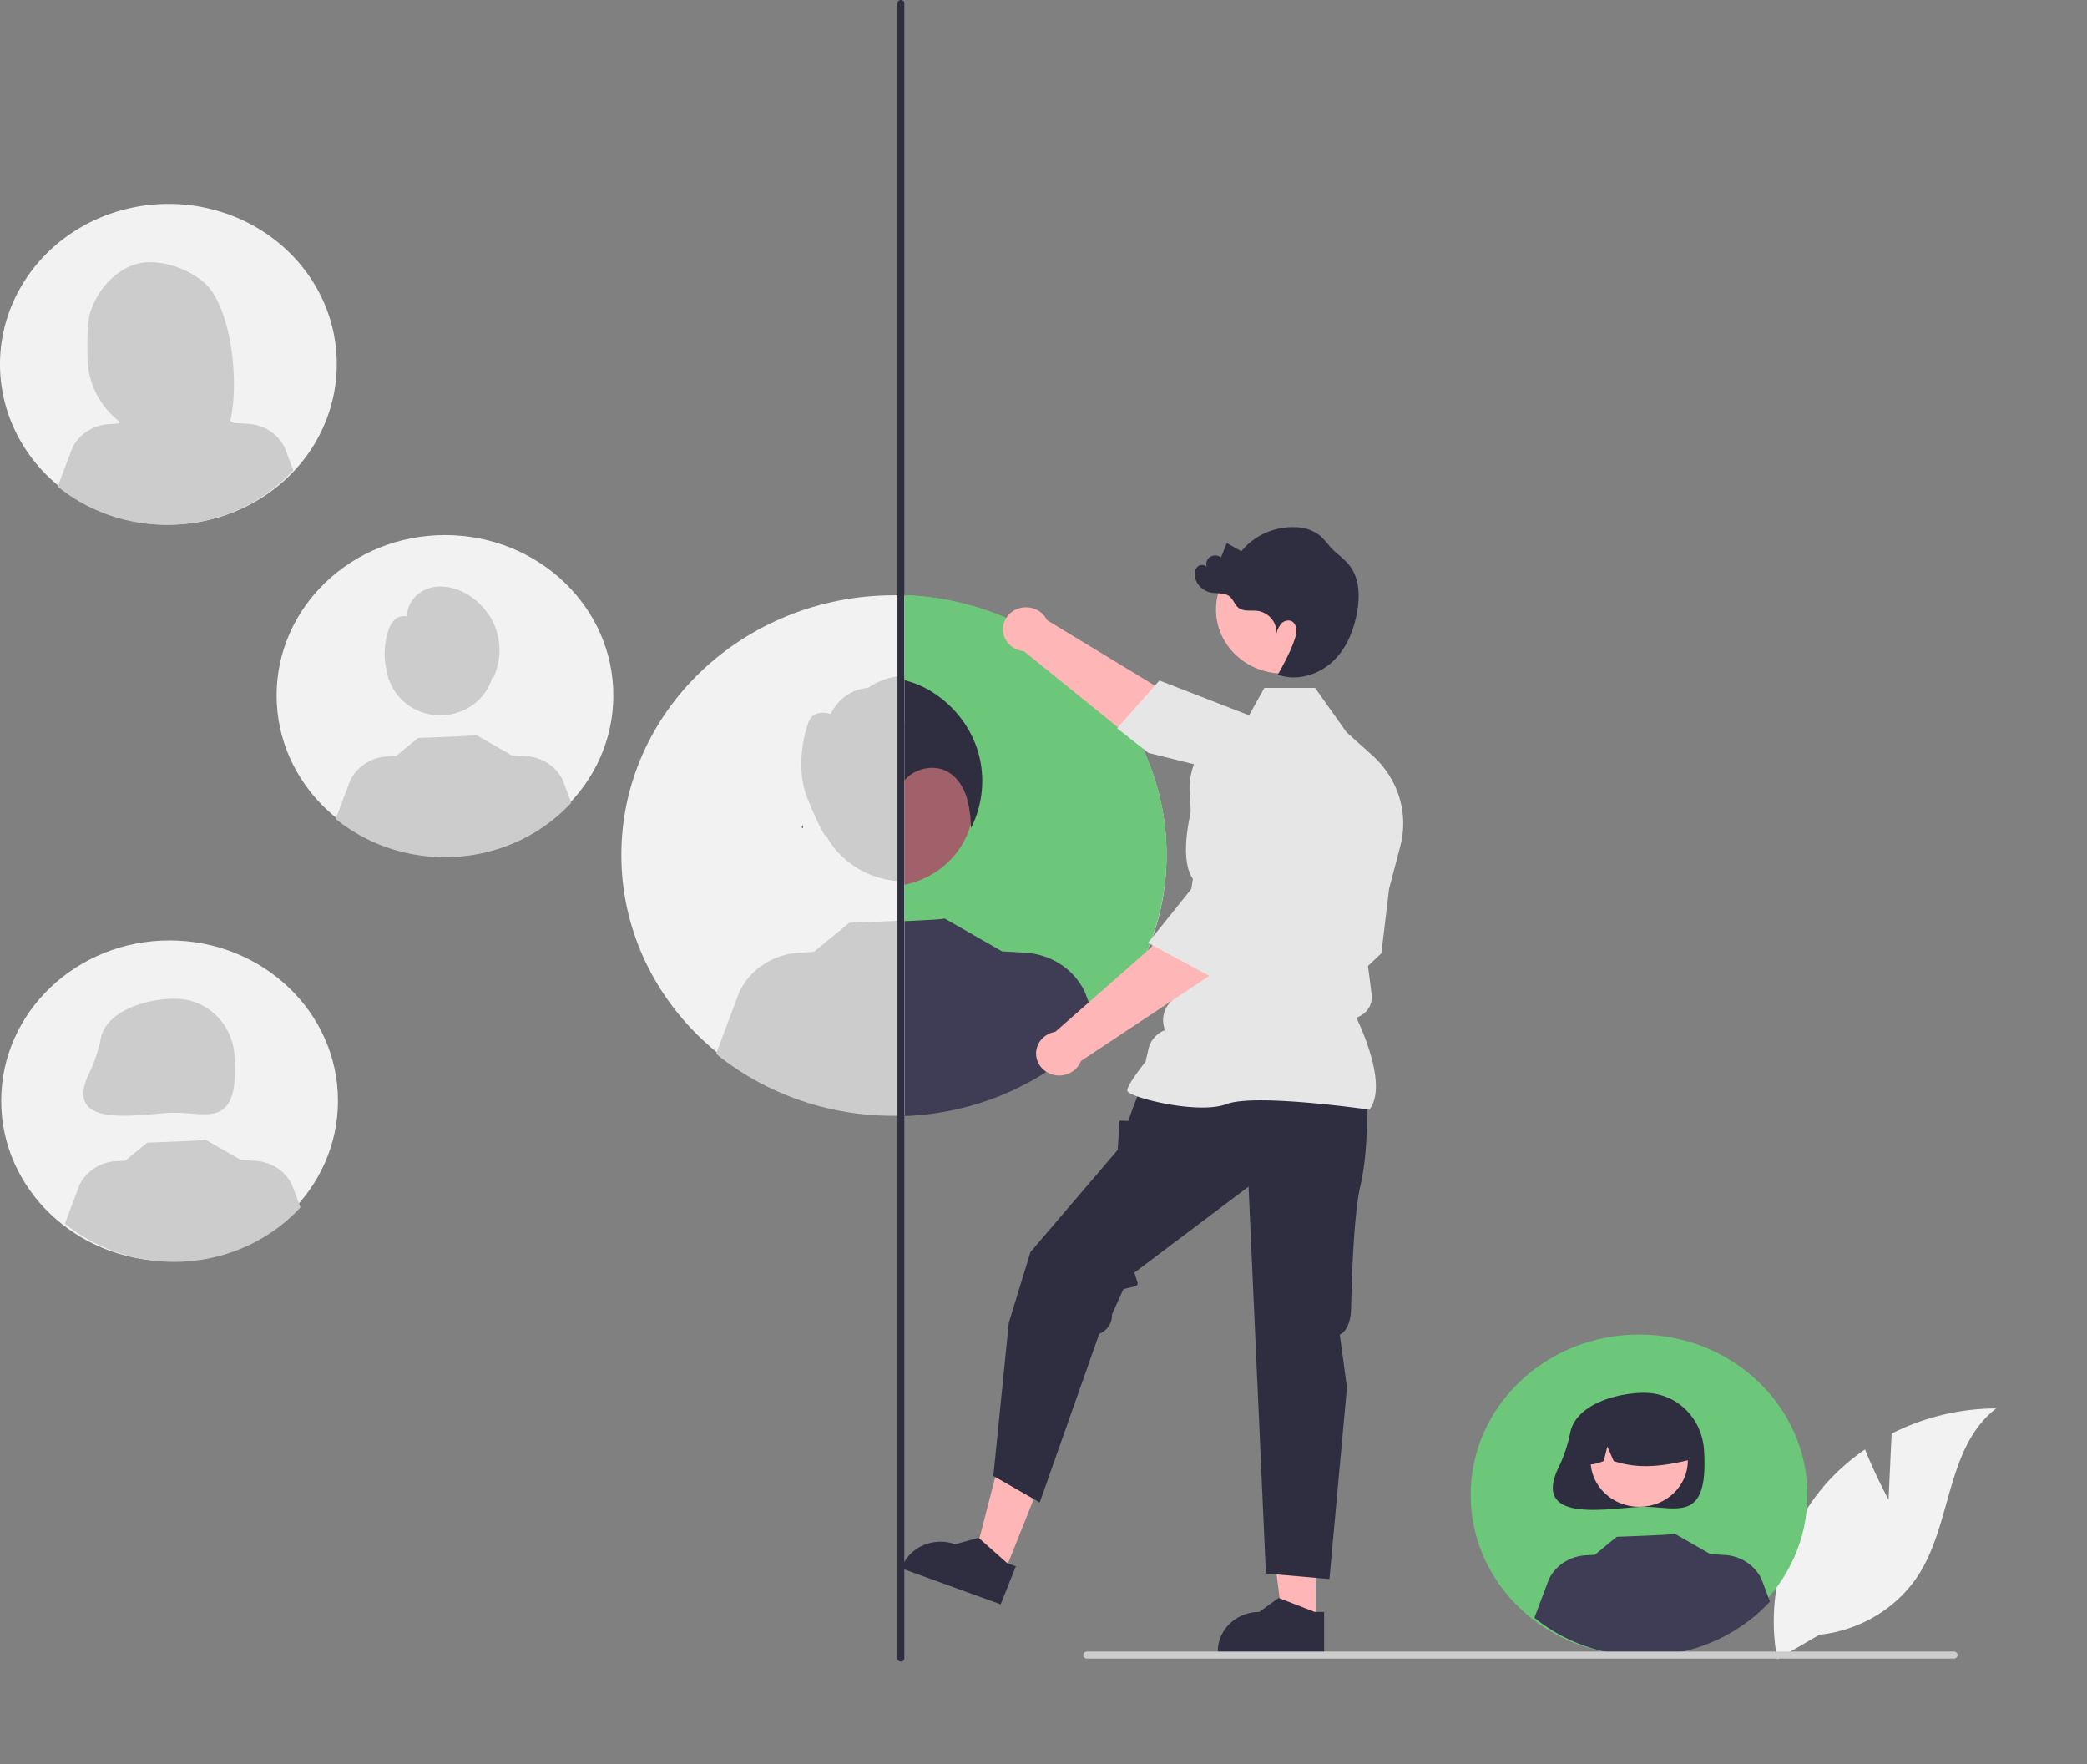
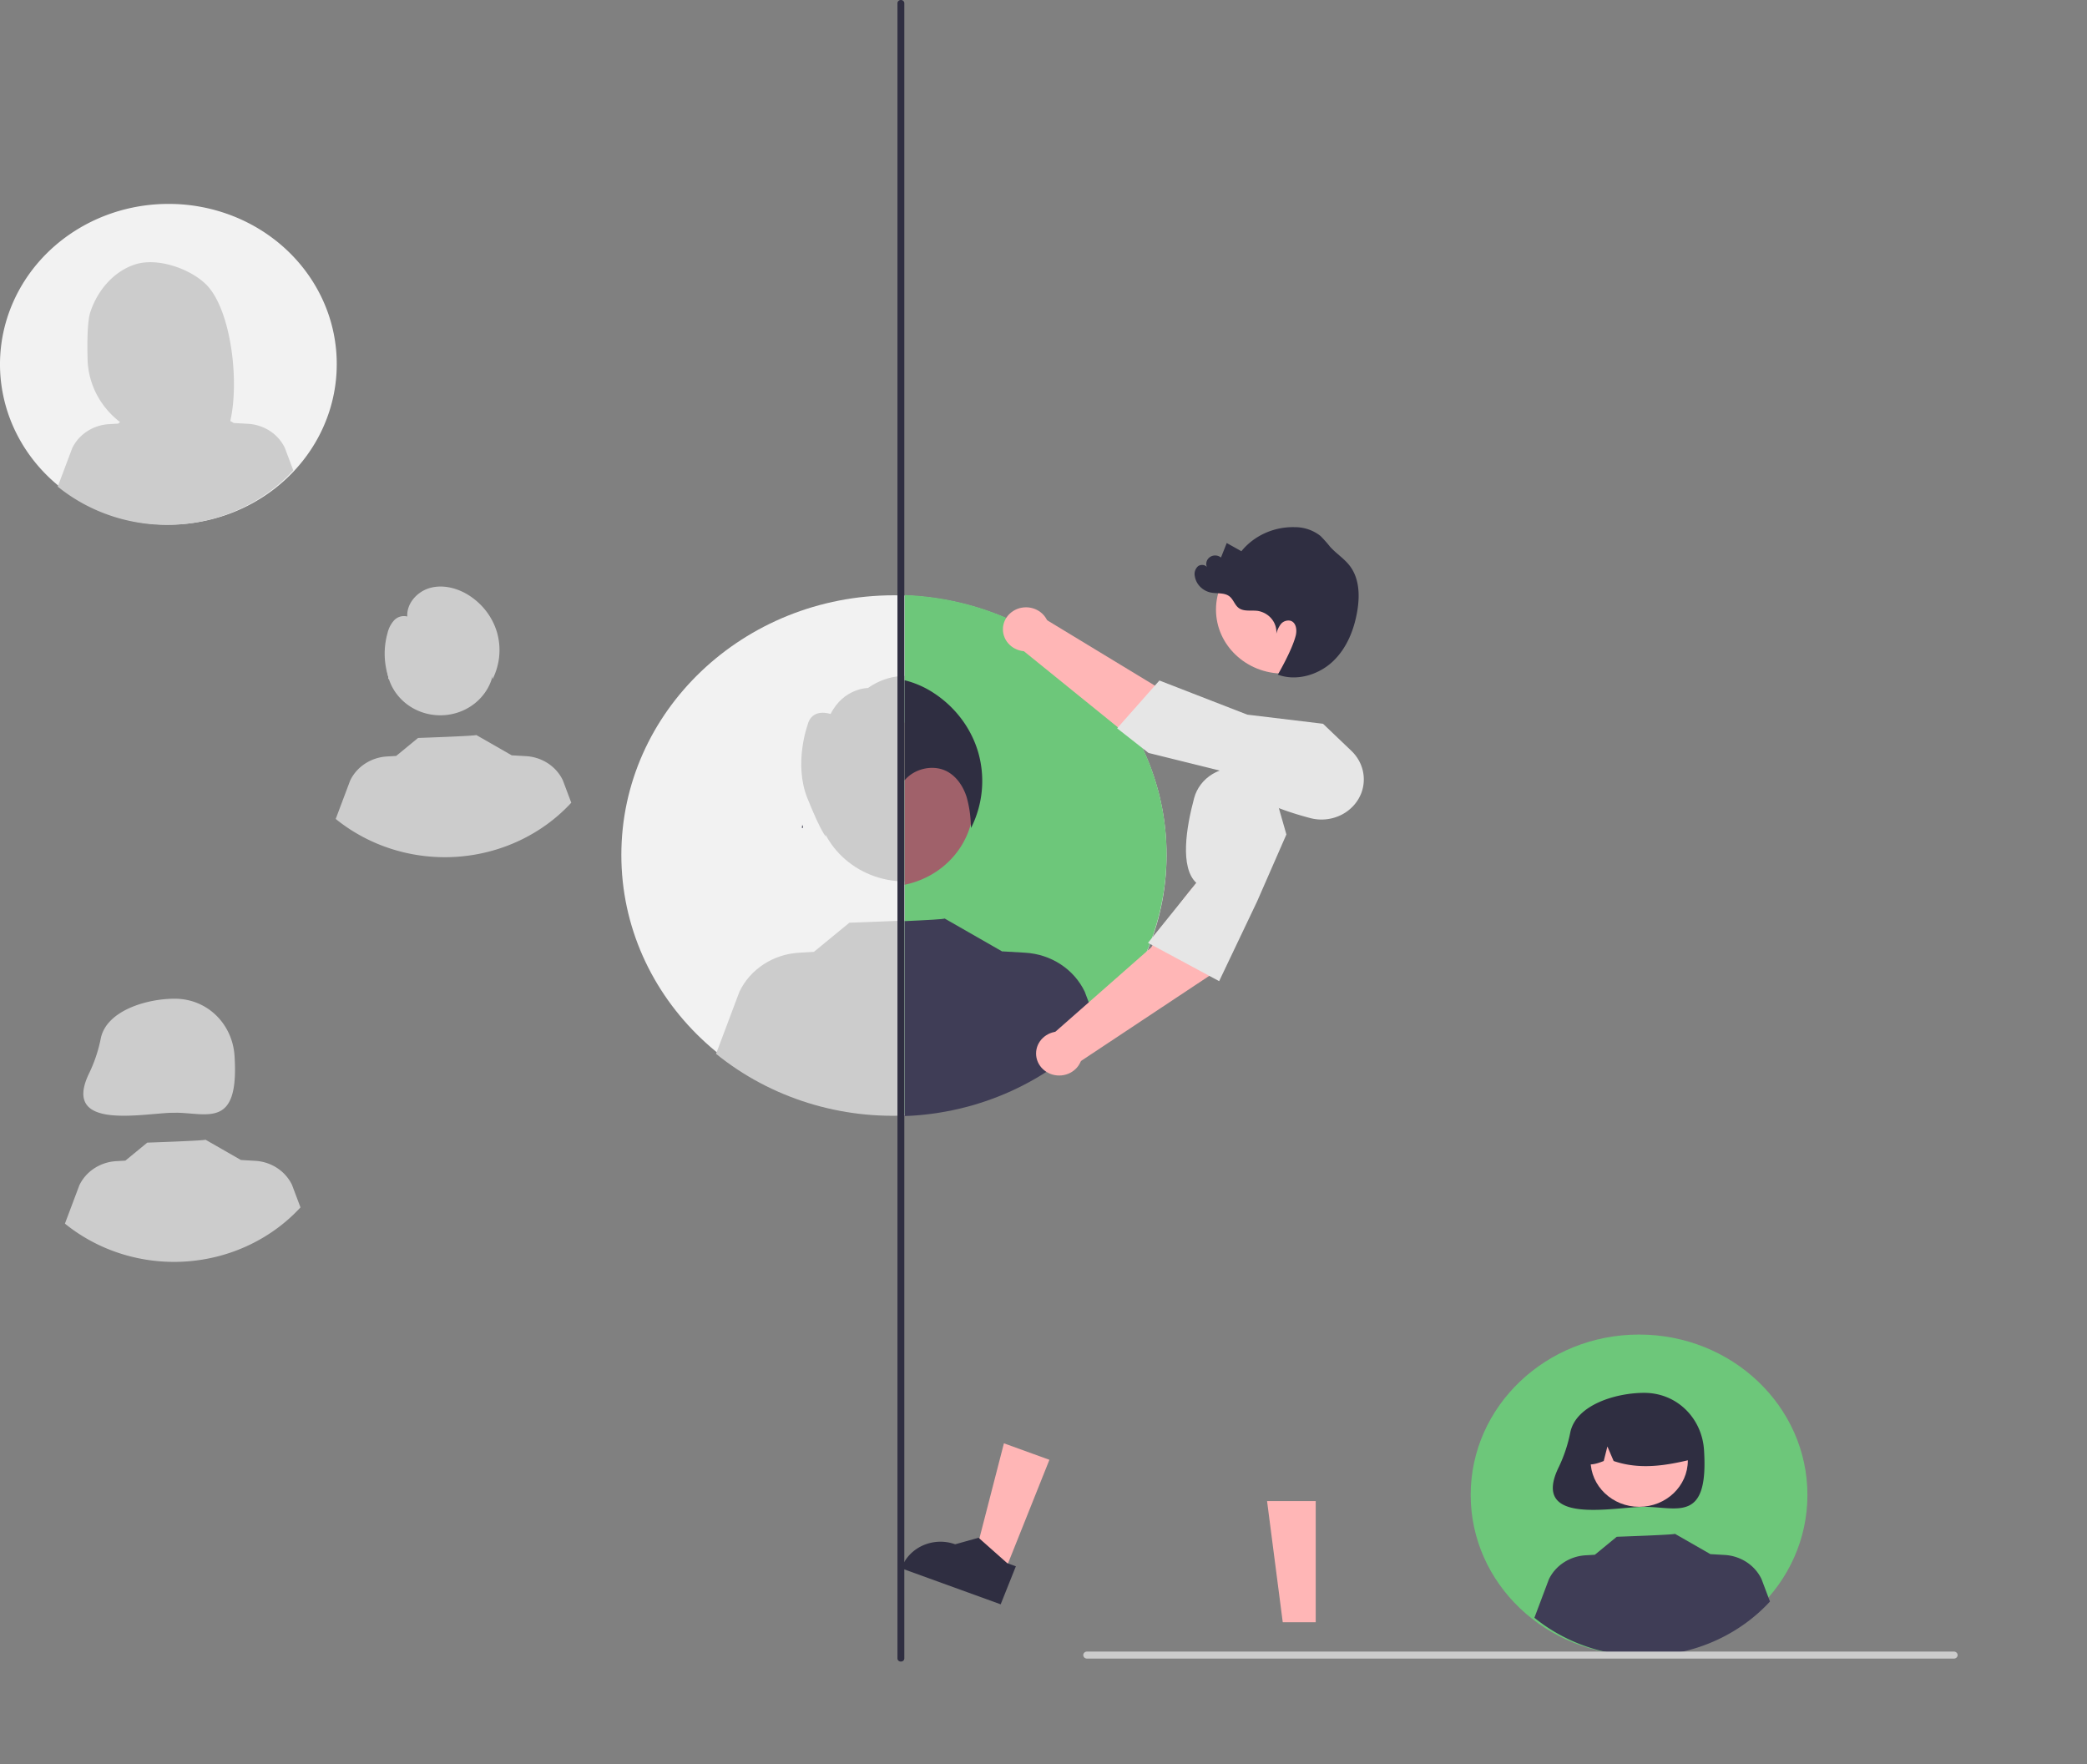
<svg xmlns="http://www.w3.org/2000/svg" width="873" height="738" fill="none">
  <rect width="100%" height="100%" fill="#808080" stroke="none" />
  <g clip-path="url(#a)">
-     <path fill="#F2F2F2" d="m789.982 627.313 1.291-27.645c13.458-6.851 28.468-10.469 43.727-10.542-21.001 16.353-18.377 47.875-32.615 69.866-4.496 6.826-10.547 12.601-17.705 16.898-7.159 4.296-15.24 7.003-23.646 7.92l-17.575 10.248a85.841 85.841 0 0 1 1.559-38.543c3.438-12.589 9.701-24.319 18.358-34.381a89.663 89.663 0 0 1 16.774-14.844c4.209 10.57 9.832 21.023 9.832 21.023Z" />
    <path fill="#6DC77A" d="M685.623 692.38c38.897 0 70.43-30.032 70.43-67.078 0-37.046-31.533-67.078-70.43-67.078-38.898 0-70.431 30.032-70.431 67.078 0 37.046 31.533 67.078 70.431 67.078Z" />
    <path fill="#2F2E41" d="M656.879 599.065a60.87 60.87 0 0 1-4.722 14.352c-12.424 25.032 22.957 16.873 35.602 16.873 13.824 0 27.051 6.923 25.031-23.84-.863-13.141-11.207-23.84-25.031-23.84-11.809 0-28.411 4.999-30.88 16.455Z" />
    <path fill="#FFB6B6" d="M685.687 630.284c11.234 0 20.341-8.674 20.341-19.373 0-10.699-9.107-19.372-20.341-19.372-11.234 0-20.341 8.673-20.341 19.372s9.107 19.373 20.341 19.373Z" />
    <path fill="#2F2E41" d="M671.874 591.163a24.18 24.18 0 0 1 11.821-3.241 24.214 24.214 0 0 1 11.907 2.944c3.62 1.979 6.616 4.848 8.673 8.307a21.362 21.362 0 0 1 3.023 11.357c-10.365 2.478-21.254 4.375-32.307.593l-2.61-6.084-1.539 6.088c-3.366 1.311-6.741 2.419-10.116-.012a21.774 21.774 0 0 1 2.776-11.394c1.956-3.501 4.843-6.452 8.372-8.558Z" />
    <path fill="#3F3D56" d="M740.386 669.905c-12.202 13.223-29.374 21.346-47.81 22.615-18.436 1.269-36.656-4.418-50.727-15.833l6.041-16.054c1.365-2.851 3.519-5.295 6.232-7.069a18.728 18.728 0 0 1 9.165-3.001l3.843-.224 9.164-7.528s24.692-.839 24.325-1.241l14.957 8.568-.012-.059 5.879.342a18.72 18.72 0 0 1 9.166 3c2.713 1.774 4.867 4.218 6.232 7.07l3.545 9.414Z" />
    <path fill="#F2F2F2" d="M140.861 152.492c-.024 13.267-4.179 26.229-11.939 37.246-7.759 11.018-18.775 19.597-31.654 24.652-12.879 5.056-27.043 6.36-40.7 3.749-13.657-2.611-26.195-9.021-36.027-18.419-9.833-9.397-16.519-21.361-19.212-34.377-2.693-13.017-1.273-26.501 4.08-38.749 5.354-12.248 14.4-22.709 25.996-30.06 11.596-7.351 25.22-11.262 39.15-11.239A73.307 73.307 0 0 1 97.528 90.4c8.55 3.378 16.314 8.33 22.848 14.575 6.533 6.245 11.706 13.657 15.222 21.812a64.12 64.12 0 0 1 5.264 25.705Z" />
    <path fill="#CCC" d="M37.787 130.553c2.912-8.84 9.535-16.947 18.694-19.935 9.159-2.988 22.57 1.564 29.457 8.099 12.595 11.956 15.669 53.027 7.015 66.006-1.72-.087-7.66-.151-9.402-.213l-2.465-7.823v7.746a452.739 452.739 0 0 0-8.391-.169c-9.451-.112-18.489-3.709-25.213-10.035-6.724-6.327-10.61-14.889-10.843-23.888-.226-8.609 0-16.305 1.148-19.788Z" />
    <path fill="#CCC" d="M69.386 159.849c11.086 0 20.072-8.559 20.072-19.117 0-10.558-8.986-19.117-20.072-19.117-11.085 0-20.072 8.559-20.072 19.117 0 10.558 8.986 19.117 20.072 19.117Z" />
    <path fill="#CCC" d="m52.063 123.943 23.111-11.021c4.725 2.027 8.795 5.222 11.786 9.253 2.992 4.03 4.797 8.749 5.228 13.668l.576 6.572-9.678-2.346-1.06-8.404-1.644 7.748-4.466-1.082.043-13.046-4.47 13.036-15.95-3.49-3.476-10.888ZM122.695 196.762c-12.202 13.223-29.374 21.346-47.81 22.615-18.436 1.269-36.656-4.418-50.727-15.832l6.04-16.054c1.366-2.852 3.52-5.295 6.233-7.069a18.723 18.723 0 0 1 9.165-3.001l3.843-.225 9.164-7.527s24.692-.84 24.326-1.242l14.956 8.568-.012-.059 5.879.343a18.728 18.728 0 0 1 9.167 3c2.712 1.774 4.866 4.218 6.231 7.07l3.545 9.413Z" />
-     <path fill="#F2F2F2" d="M70.932 527.518c38.898 0 70.431-30.031 70.431-67.077 0-37.047-31.533-67.078-70.43-67.078C32.033 393.363.5 423.394.5 460.441c0 37.046 31.533 67.077 70.431 67.077Z" />
    <path fill="#CCC" d="M42.188 434.203a60.858 60.858 0 0 1-4.721 14.352c-12.424 25.032 22.957 16.873 35.601 16.873 13.825 0 27.052 6.923 25.032-23.84-.863-13.141-11.207-23.84-25.032-23.84-11.808 0-28.41 4.999-30.88 16.455Z" />
    <path fill="#CCC" d="M70.997 465.422c11.234 0 20.34-8.673 20.34-19.373 0-10.699-9.106-19.372-20.34-19.372s-20.341 8.673-20.341 19.372c0 10.7 9.107 19.373 20.34 19.373Z" />
    <path fill="#CCC" d="M57.183 426.302a24.171 24.171 0 0 1 11.821-3.242 24.211 24.211 0 0 1 11.907 2.944c3.62 1.979 6.616 4.848 8.674 8.308a21.362 21.362 0 0 1 3.022 11.356c-10.364 2.479-21.253 4.375-32.306.593l-2.61-6.084-1.54 6.089c-3.366 1.31-6.74 2.419-10.115-.013a21.783 21.783 0 0 1 2.775-11.394c1.956-3.501 4.843-6.452 8.372-8.557ZM125.695 505.043c-12.202 13.223-29.374 21.346-47.81 22.615-18.435 1.269-36.655-4.418-50.727-15.833l6.041-16.054c1.365-2.851 3.52-5.295 6.232-7.069a18.722 18.722 0 0 1 9.166-3l3.843-.225 9.164-7.527s24.691-.84 24.325-1.242l14.957 8.568-.013-.059 5.88.343a18.716 18.716 0 0 1 9.166 2.999c2.713 1.774 4.867 4.219 6.231 7.071l3.545 9.413Z" />
    <path fill="#F2F2F2" d="M373.944 466.213c62.979 0 114.033-48.624 114.033-108.605 0-59.98-51.054-108.604-114.033-108.604s-114.033 48.624-114.033 108.604c0 59.981 51.054 108.605 114.033 108.605Z" />
    <path fill="#CCC" d="M378.592 368.687c20.536 0 37.184-15.856 37.184-35.414 0-19.559-16.648-35.414-37.184-35.414-20.536 0-37.184 15.855-37.184 35.414 0 19.558 16.648 35.414 37.184 35.414Z" />
    <path fill="#CCC" d="M411.331 309.877s9.682-17.626-11.618-19.229c0 0-18.158-15.687-36.666-2.868 0 0-10.095 0-15.616 10.88 0 0-7.94-2.868-9.684 4.808 0 0-5.81 16.024 0 30.446 5.809 14.422 7.739 16.025 7.739 16.025s-4.076-17.897 19.162-19.5c23.238-1.602 44.556-15.467 46.493 2.16 1.936 17.627 4.065 9.665 4.065 9.665s18.394-25.175-3.875-32.387ZM459.072 429.824c-19.756 21.409-47.559 34.56-77.408 36.615-29.849 2.054-59.349-7.153-82.132-25.634l9.781-25.993c2.21-4.617 5.698-8.573 10.09-11.445 4.392-2.873 9.522-4.552 14.84-4.859l6.222-.364 14.837-12.187s39.978-1.36 39.385-2.011l24.216 13.873-.02-.096 9.519.555c5.319.306 10.449 1.985 14.841 4.857 4.392 2.873 7.88 6.83 10.089 11.447l5.74 15.242Z" />
-     <path fill="#F2F2F2" d="M186.13 357.967c38.898 0 70.431-30.032 70.431-67.078 0-37.046-31.533-67.078-70.431-67.078-38.898 0-70.431 30.032-70.431 67.078 0 37.046 31.533 67.078 70.431 67.078Z" />
    <path fill="#CCC" d="M184.186 299.198c12.417 0 22.483-9.586 22.483-21.412 0-11.825-10.066-21.412-22.483-21.412-12.416 0-22.482 9.587-22.482 21.412 0 11.826 10.066 21.412 22.482 21.412ZM238.969 335.769c-12.202 13.223-29.374 21.345-47.81 22.614-18.436 1.269-36.656-4.417-50.727-15.832l6.041-16.054c1.365-2.851 3.519-5.295 6.232-7.069a18.728 18.728 0 0 1 9.165-3.001l3.843-.225 9.164-7.527s24.692-.84 24.325-1.242l14.957 8.568-.012-.059 5.879.343a18.72 18.72 0 0 1 9.166 3c2.713 1.774 4.867 4.218 6.232 7.07l3.545 9.414Z" />
    <path fill="#CCC" d="M207.898 264.507c-1.9-6.476-6.217-12.069-12.139-15.73-4.72-2.875-10.61-4.343-15.958-2.822-5.347 1.52-9.774 6.518-9.424 11.918a5.747 5.747 0 0 0-3.013.061 5.513 5.513 0 0 0-2.524 1.568 11.864 11.864 0 0 0-2.717 5.239 31.784 31.784 0 0 0 .328 18.442l-.106.861c2.608-.411 4.587-2.543 5.818-4.814 1.23-2.272 1.938-4.791 3.272-7.007 1.334-2.216 3.548-4.193 6.19-4.262l-.233 3.847 6.819-3.346-1.622 3.695 5.956-2.371-.666 3.554a8.497 8.497 0 0 1 2.158-2.696 8.984 8.984 0 0 1 3.097-1.669 9.294 9.294 0 0 1 3.537-.374 9.203 9.203 0 0 1 3.407.982c2.373 1.521 4.085 3.814 4.813 6.449a32.46 32.46 0 0 1 1.153 8.049c3.067-6.101 3.725-13.049 1.854-19.574Z" />
    <path fill="#F2F2F2" d="M335.595 344.915v.04a1.674 1.674 0 0 1-.126-.459l.126.419Z" />
    <path fill="#F2F2F2" d="M335.595 344.955c.105.419.23.838.356 1.237a4.036 4.036 0 0 1-.524.1l.168-1.337Z" />
    <path fill="#6DC77A" d="M487.976 357.385c-.004 28.062-11.415 55.034-31.84 75.261-20.425 20.226-48.279 32.137-77.722 33.235V248.888c29.445 1.093 57.302 13.002 77.729 33.229 20.426 20.228 31.835 47.203 31.833 75.268Z" />
    <path fill="#FFB6B6" d="m335.469 344.496.126.419v.04a1.674 1.674 0 0 1-.126-.459Z" />
    <path fill="#A0616A" d="M407.198 336.176a32.61 32.61 0 0 1-1.11 8.499v.02c-1.675 6.265-5.152 11.96-10.042 16.443-4.889 4.484-10.996 7.579-17.632 8.936v-67.815c8.146 1.667 15.447 5.943 20.684 12.115 5.238 6.172 8.096 13.866 8.1 21.802Z" />
    <path fill="#3F3D56" d="M459.486 430.048c-10.179 11.058-22.617 20.023-36.557 26.349-13.939 6.325-29.085 9.878-44.515 10.441v-81.541c8.903-.399 16.969-.818 16.696-1.118l24.217 13.867-.021-.1 9.511.558c5.319.301 10.451 1.978 14.843 4.85 4.393 2.873 7.88 6.832 10.086 11.451l5.509 14.624.231.619Z" />
    <path fill="#2F2E41" d="M335.595 344.955c.105.419.23.838.356 1.237a4.036 4.036 0 0 1-.524.1l.168-1.337ZM406.192 346.351c-.042-.558-.063-1.097-.104-1.656v-.019a47.223 47.223 0 0 0-1.76-11.353c-1.362-4.19-3.918-8.2-7.793-10.434-5.803-3.352-13.952-1.537-18.121 3.491v-41.838a39.276 39.276 0 0 1 11.124 4.668c9.588 5.922 16.576 14.976 19.65 25.459 3.026 10.561 1.963 21.806-2.996 31.682ZM376.847 695a1.412 1.412 0 0 1-.985-.334 1.283 1.283 0 0 1-.451-.898V1.232c.037-.338.204-.65.469-.878.266-.228.61-.354.967-.354s.701.126.966.354c.265.227.432.54.469.878v692.536a1.278 1.278 0 0 1-.45.898 1.412 1.412 0 0 1-.985.334Z" />
    <path fill="#FFB6B6" d="m519.902 323.713-39.668-9.268-52.887-42.821 8.807-13.316 47.909 29.068s31.697 7.664 42.538 16.502l-6.699 19.835Z" />
    <path fill="#FFB6B6" d="M429.188 272.433c5.337 0 9.664-4.12 9.664-9.203 0-5.083-4.327-9.204-9.664-9.204s-9.664 4.121-9.664 9.204 4.327 9.203 9.664 9.203Z" />
    <path fill="#E6E6E6" d="m521.764 298.932-36.785-14.286-17.68 19.995 13.134 10.307 35.806 8.862.025.09c2.515 8.827 18.685 14.82 31.807 18.293a18.52 18.52 0 0 0 12.931-1.303c3.981-1.979 7.025-5.325 8.516-9.359a16.147 16.147 0 0 0 .521-9.271c-.737-3.076-2.363-5.894-4.694-8.136l-11.917-11.38-31.664-3.812Z" />
    <path fill="#FFB6B6" d="m420.051 657.974-12.892-4.673 12.786-49.58 19.027 6.896-18.921 47.357Z" />
    <path fill="#2F2E41" d="m424.942 655.157-3.629-1.315-11.975-10.621-9.785 2.735a18.117 18.117 0 0 0-13.244.368c-4.189 1.79-7.459 5.092-9.092 9.179l-.2.5 41.568 15.064 6.357-15.91Z" />
    <path fill="#FFB6B6" d="m550.372 678.558-13.793-.001-6.562-50.67 20.358.001-.003 50.67Z" />
-     <path fill="#2F2E41" d="M553.891 674.269h-3.882l-15.158-5.871-8.124 5.87c-4.591 0-8.995 1.737-12.241 4.829-3.247 3.092-5.071 7.285-5.071 11.658v.535l44.475.002.001-17.023ZM571.405 460.302s1.611 18.408-2.416 36.048c-2.524 11.058-3.466 34.706-3.817 50.815-.209 9.589-4.738 11.118-4.738 11.118l3.004 22.052-7.334 80.148-26.575-2.301-7.248-161.832-47.766 35.972 1.325 4.206c.645 2.046-4.108 1.784-6.009 2.916l-4.686 10.355a8.075 8.075 0 0 1-1.321 4.863 8.694 8.694 0 0 1-4.003 3.271l-24.892 70.524-19.408-11.09 6.469-64.078 9.057-29.574 36.472-42.704.806-12.272 3.624.142 1.845-5.127 3.389-8.821 94.222 5.369Z" />
-     <path fill="#E6E6E6" d="m572.797 464.169.143-.192c7.666-10.221-3.863-34.782-5.602-38.342 2.065-.638 3.834-1.938 5.005-3.679a8.594 8.594 0 0 0 1.419-5.867l-.749-6.069-.781-5.952 5.597-5.331.016-.133 3.221-26.844 4.684-17.83a37.357 37.357 0 0 0-.436-20.473c-2.05-6.666-5.926-12.693-11.23-17.462l-10.826-9.722-13.157-18.541h-21.218l-7.275 13.088c-7.053 1.552-13.311 5.412-17.683 10.907s-6.582 12.276-6.244 19.163l1.649 34.325-6.455 42.736-.004 7.734-3.362 3.559a10.912 10.912 0 0 0-2.569 4.478 10.56 10.56 0 0 0-.189 5.1l.443 2.105a11.61 11.61 0 0 0-4.399 3.142 10.857 10.857 0 0 0-2.39 4.715l-1.181 5.248c-1.01 1.27-7.678 9.737-7.678 12.052 0 .347.27.683.848 1.056 4.544 2.93 29.659 8.905 40.775 4.668 11.841-4.509 58.909 2.256 59.384 2.325l.244.036Z" />
    <path fill="#FFB6B6" d="M536.751 281.747c15.519 0 28.1-11.982 28.1-26.762 0-14.78-12.581-26.762-28.1-26.762-15.519 0-28.099 11.982-28.099 26.762 0 14.78 12.58 26.762 28.099 26.762ZM527.587 372.546l-19.52 34.168-56.958 37.791L439.835 433l41.724-36.712s15.861-27.237 27.597-34.968l18.431 11.226Z" />
    <path fill="#FFB6B6" d="M443.056 449.873c5.337 0 9.664-4.12 9.664-9.203 0-5.084-4.327-9.204-9.664-9.204s-9.664 4.12-9.664 9.204c0 5.083 4.327 9.203 9.664 9.203Z" />
    <path fill="#E6E6E6" d="m525.83 377.1 12.275-28.058-4.44-15.506c-.883-3.041-2.642-5.786-5.077-7.925-2.436-2.139-5.451-3.587-8.705-4.179-4.416-.776-8.977.075-12.76 2.381-3.783 2.305-6.506 5.892-7.618 10.036-3.362 12.57-5.944 28.912.846 35.379l.069.066-20.206 25.097 29.759 16.019 15.857-33.31Z" />
    <path fill="#2F2E41" d="M564.514 236.543c-2.285-2.933-5.569-5.018-8.081-7.777a53.68 53.68 0 0 0-4.072-4.585c-3.035-2.402-6.864-3.705-10.811-3.678a28.446 28.446 0 0 0-12.397 2.5c-3.869 1.749-7.251 4.341-9.873 7.566l-6.126-3.421-2.42 6.067a3.816 3.816 0 0 0-2.383-.867 3.83 3.83 0 0 0-2.409.802 3.506 3.506 0 0 0-1.295 2.094 3.388 3.388 0 0 0 .429 2.395c-.486-1.43-2.713-1.733-3.94-.788a4.485 4.485 0 0 0-1.227 1.894 4.313 4.313 0 0 0-.129 2.222 8.125 8.125 0 0 0 2.18 4.384 8.797 8.797 0 0 0 4.383 2.47c2.665.566 5.766-.028 7.899 1.595 1.709 1.301 2.226 3.67 3.97 4.928 2.151 1.551 5.19.834 7.862 1.176 2.33.381 4.426 1.58 5.873 3.36 1.447 1.78 2.141 4.013 1.944 6.256a10.89 10.89 0 0 1 1.828-4 3.975 3.975 0 0 1 1.792-1.32 4.173 4.173 0 0 1 2.258-.176c2.434.695 2.833 3.855 2.243 6.209-1.565 6.244-7.495 16.336-7.495 16.336 7.7 2.893 16.874.158 22.815-5.331 5.941-5.49 9.035-13.262 10.383-21.041 1.143-6.596.981-13.901-3.201-19.27Z" />
    <path fill="#CCC" d="M818.876 692.301c0 .193-.039.384-.116.562-.077.178-.191.34-.334.477a1.536 1.536 0 0 1-.5.317 1.605 1.605 0 0 1-.59.111H454.679c-.408 0-.8-.155-1.089-.43a1.431 1.431 0 0 1-.451-1.037c0-.389.162-.761.451-1.036.289-.276.681-.43 1.089-.43h362.657a1.556 1.556 0 0 1 1.09.428c.143.136.257.298.334.477.077.178.116.369.116.561Z" />
  </g>
  <defs>
    <clipPath id="a">
      <path fill="#fff" d="M0 0h901v738H0z" />
    </clipPath>
  </defs>
</svg>